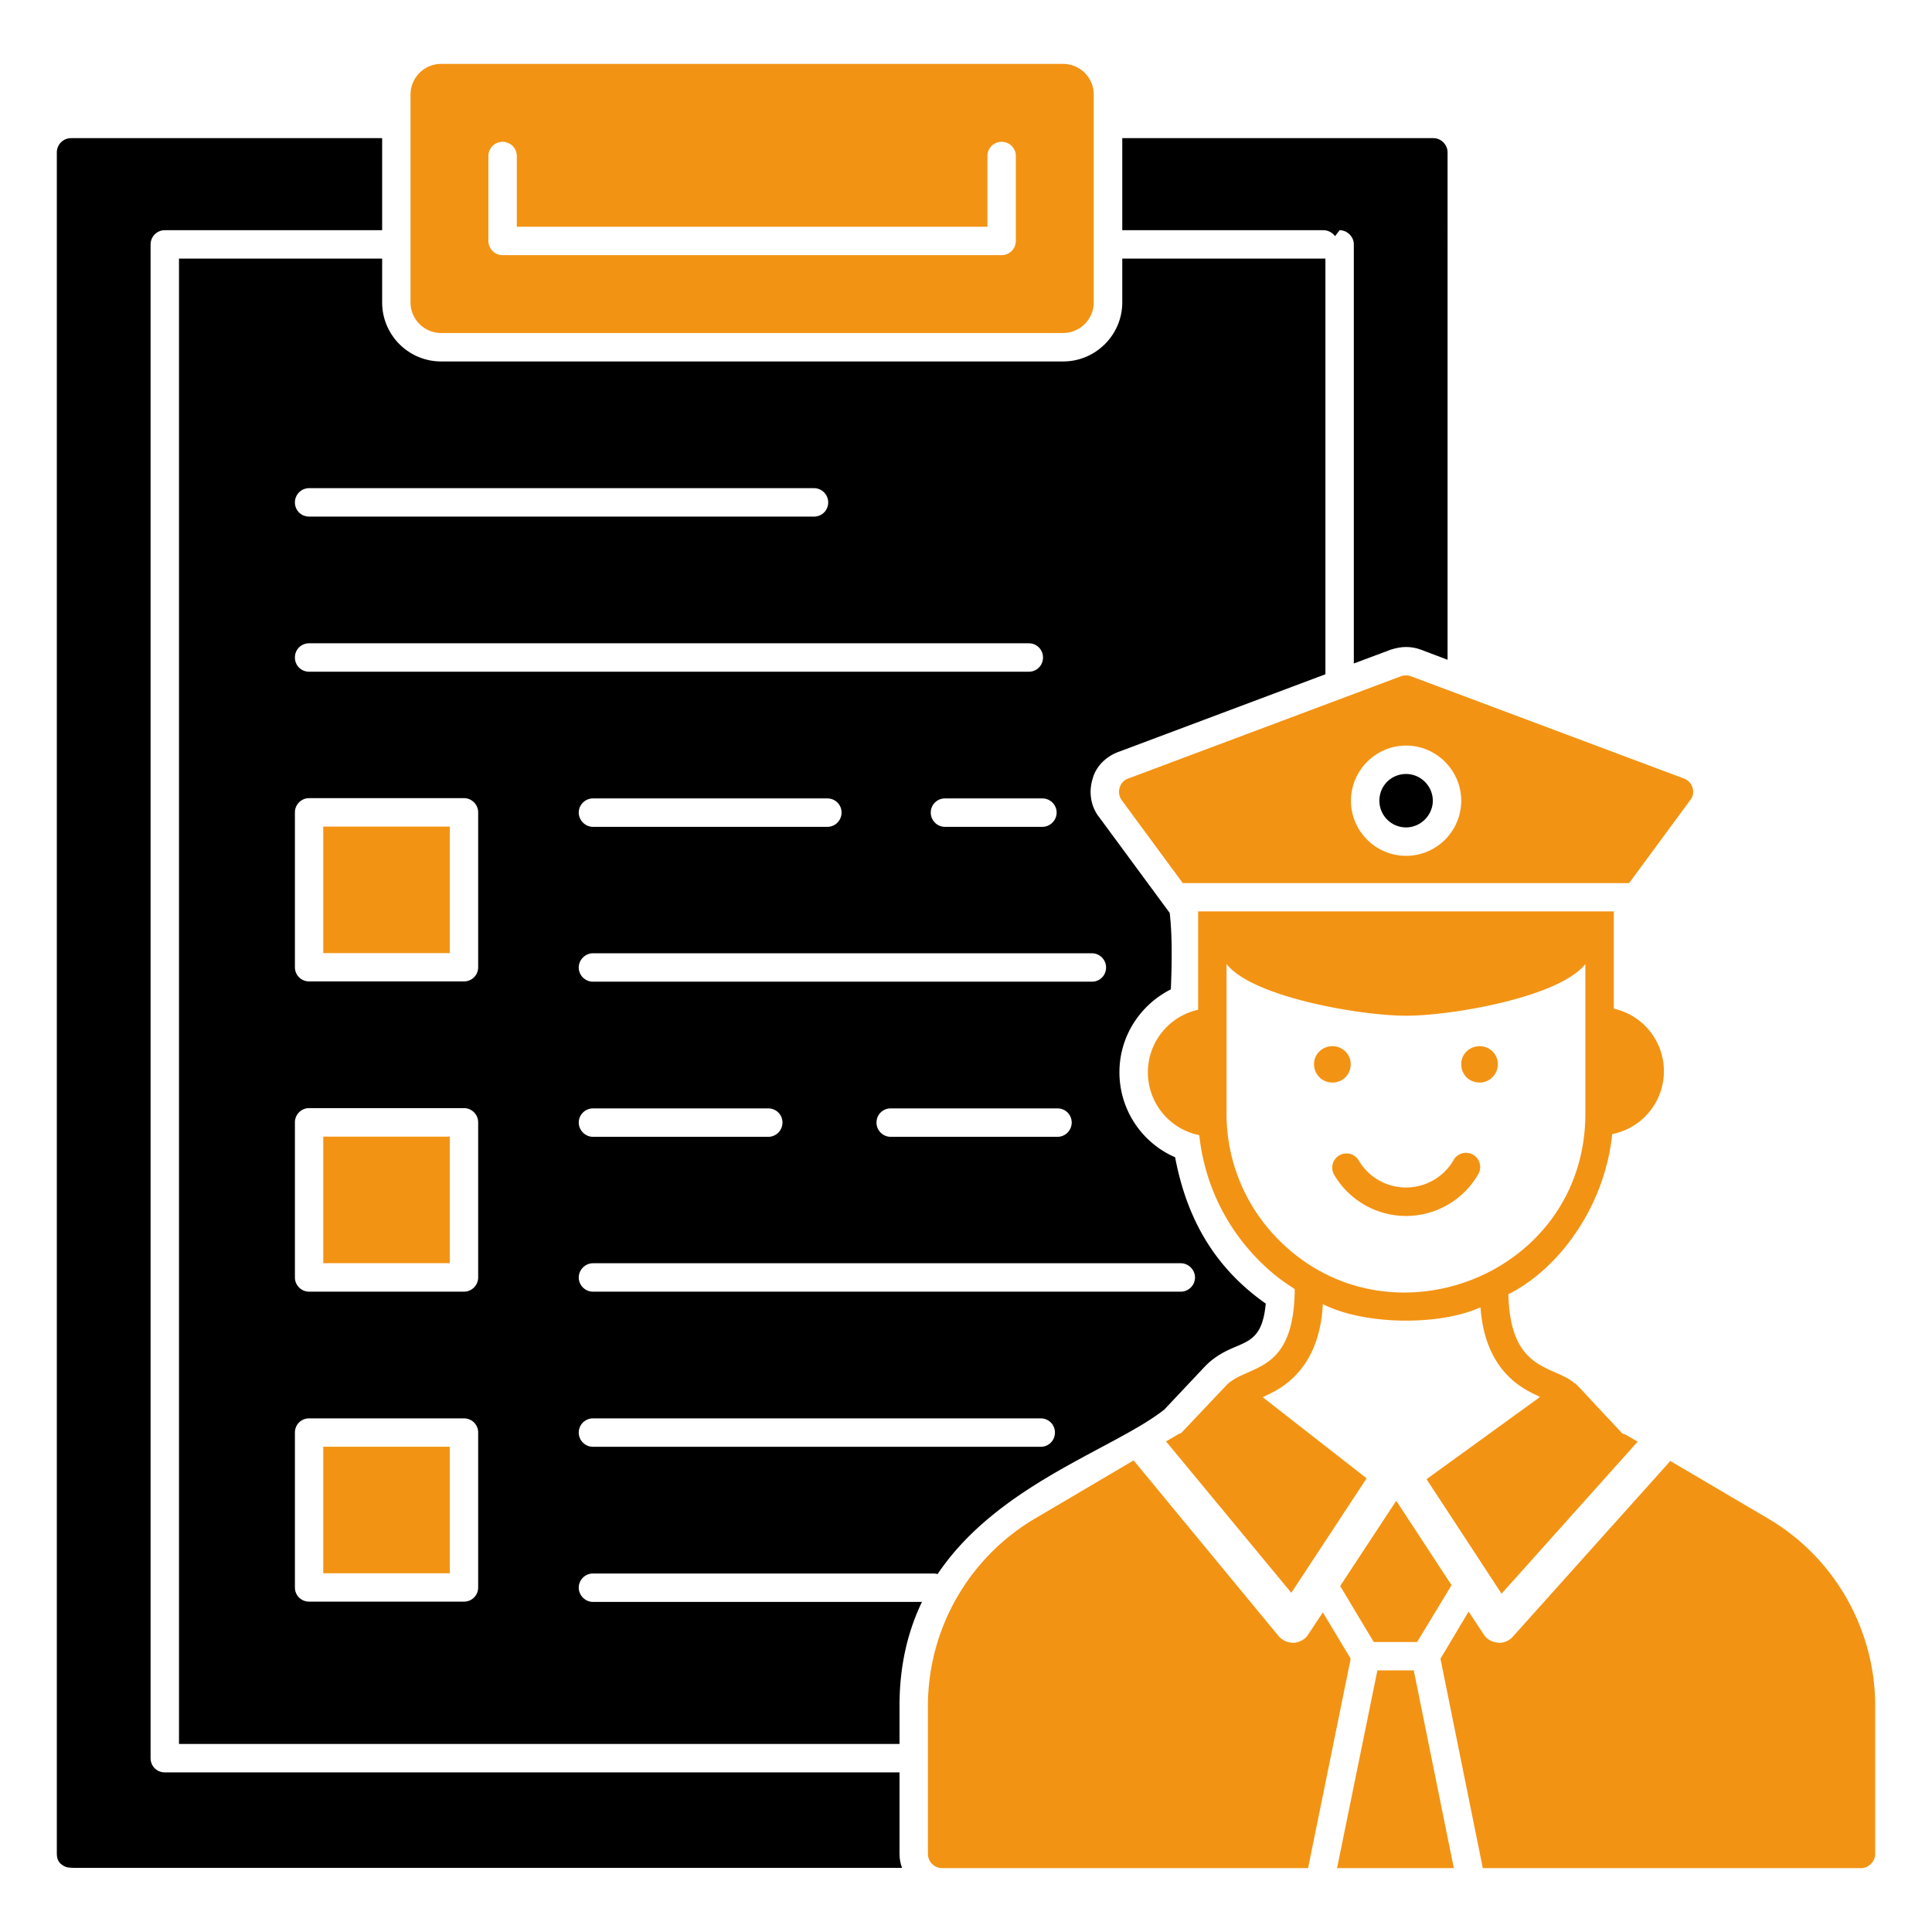
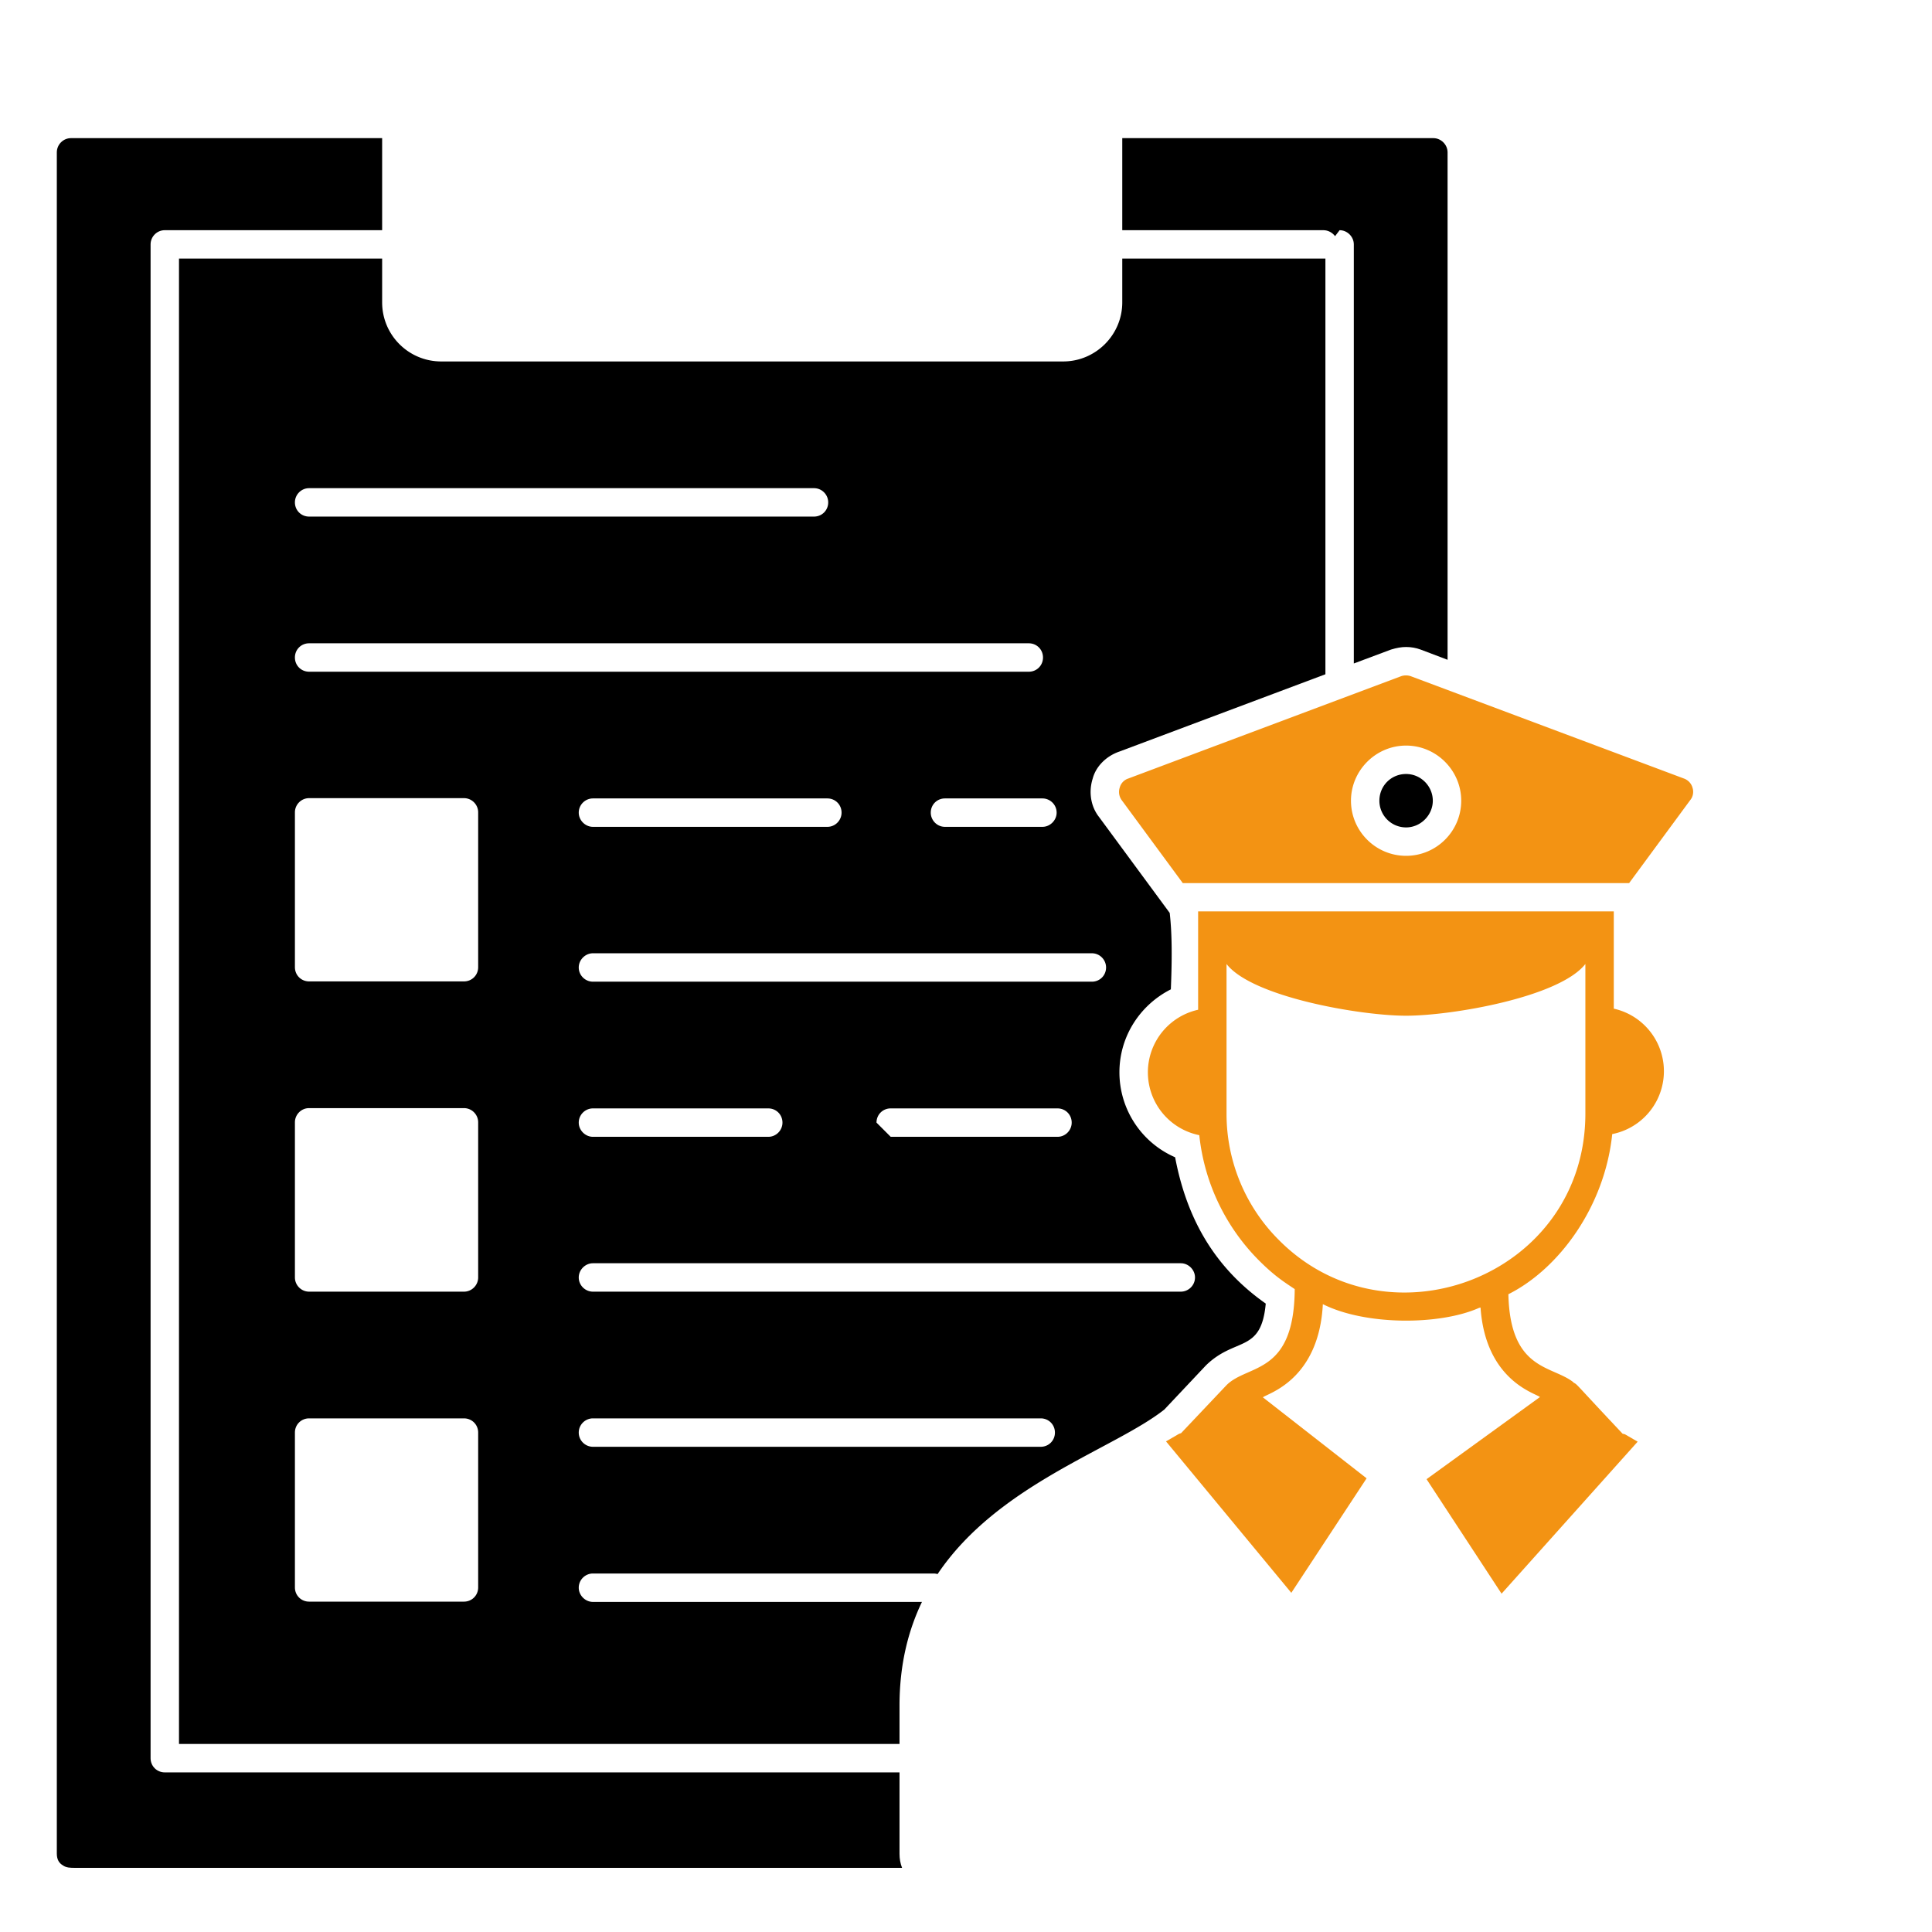
<svg xmlns="http://www.w3.org/2000/svg" id="SvgjsSvg1034" width="288" height="288" version="1.1">
  <defs id="SvgjsDefs1035" />
  <g id="SvgjsG1036">
    <svg viewBox="0 0 68 68" width="288" height="288">
-       <path d="M15.529 11.721h21.887a1.08 1.08 0 0 0 1.08-1.08V3.329a1.08 1.08 0 0 0-1.08-1.08H15.529a1.08 1.08 0 0 0-1.08 1.08v7.312c0 .597.483 1.08 1.08 1.08zm1.661-6.23a.5.5 0 1 1 1 0V7.98h16.564V5.49a.5.5 0 1 1 1 0V8.48a.5.5 0 0 1-.5.5H17.69a.5.5 0 0 1-.5-.5V5.49zm34.656 35.15a.501.501 0 0 0-.683.186 1.932 1.932 0 0 1-3.35 0 .501.501 0 0 0-.869.496c.52.91 1.494 1.475 2.544 1.475s2.025-.565 2.544-1.475a.5.5 0 0 0-.186-.682zm-5.286 16.11-.51.77c-.11.18-.3.28-.51.3-.22 0-.4-.08-.54-.24l-5.1-6.18-3.46 2.04a7.662 7.662 0 0 0-3.78 6.59v5.22c0 .27.22.5.5.5h12.88l1.5-7.37-.98-1.63zM49.14 52.842h-.01l-1.96 2.98 1.18 1.97h1.53l1.21-2-1.94-2.96zM48.48 58.792l-1.42 6.96h4.11l-1.41-6.96zM62.22 53.442l-3.43-2.02-5.54 6.18a.64.64 0 0 1-.48.22c-.02 0-.04 0-.05-.01a.626.626 0 0 1-.5-.29l-.53-.8-.99 1.66 1.49 7.37H65.5c.27 0 .5-.23.5-.5v-5.22c0-2.7-1.45-5.23-3.78-6.59zm-14.68-15.99c0-.35-.29-.63-.64-.63-.36 0-.65.28-.65.63 0 .37.29.65.65.65s.64-.28.64-.65zm4.54-.63c-.36 0-.65.28-.65.63 0 .37.28.65.65.65.35 0 .64-.29.64-.65 0-.35-.29-.63-.64-.63zM11.378 29.094h4.453v4.453h-4.453zM11.378 40.006h4.453v4.453h-4.453zM11.378 50.92h4.453v4.453h-4.453z" fill="#f39313" class="svgShape color000000-0 selectable" />
      <path d="M31.66 62.382H5.8c-.28 0-.5-.22-.5-.5V8.602c0-.27.22-.5.5-.5h7.65v-3.24H2.5c-.28 0-.5.23-.5.5v59.88c0 .22.09.34.21.41.12.09.28.09.42.09h29.12c-.06-.15-.09-.32-.09-.49v-2.87zm15.33-54.07.16-.21c.27 0 .5.23.5.5v14.75l1.31-.49c.2-.06.36-.09.53-.09s.35.03.51.09l.95.36V5.362c0-.27-.23-.5-.5-.5H39.5v3.24h7.08c.17 0 .32.09.41.21z" fill="#000000" class="svgShape color000000-1 selectable" />
-       <path d="M20.37 55.882c0-.28.23-.5.5-.5h11.99c.05 0 .1.01.14.02 2.13-3.17 6.22-4.4 7.98-5.79l1.46-1.55c1.04-1.02 1.95-.42 2.11-2.18-1.95-1.37-2.82-3.2-3.19-5.15a3.262 3.262 0 0 1-1.96-2.99c0-1.28.74-2.38 1.81-2.92.04-.99.05-1.9-.04-2.69l-2.49-3.38c-.29-.37-.37-.88-.22-1.35.11-.42.47-.79.94-.95l7.25-2.72V9.102H39.5v1.54c0 1.15-.94 2.08-2.08 2.08H15.53c-1.15 0-2.08-.93-2.08-2.08v-1.54H6.3v52.28h25.36v-1.35c0-1.43.3-2.63.79-3.65H20.87c-.27 0-.5-.23-.5-.5zm16.26-4.96H20.87c-.27 0-.5-.22-.5-.5s.23-.5.5-.5h15.76c.28 0 .5.22.5.5s-.22.5-.5.5zm4.93-6.46c.27 0 .5.23.5.5 0 .28-.23.5-.5.5H20.87c-.27 0-.5-.22-.5-.5 0-.27.23-.5.5-.5h20.69zm-21.19-4.95c0-.28.23-.5.5-.5h6.17c.28 0 .5.22.5.5 0 .27-.22.5-.5.5h-6.17c-.27 0-.5-.23-.5-.5zm10.48 0c0-.28.22-.5.5-.5h5.87c.28 0 .5.22.5.5 0 .27-.22.5-.5.5h-5.87c-.28 0-.5-.23-.5-.5zm7.58-5.96c.28 0 .5.23.5.5 0 .28-.22.5-.5.5H20.87c-.27 0-.5-.22-.5-.5 0-.27.23-.5.5-.5h17.56zm-18.06-4.95c0-.28.23-.5.5-.5h8.25c.28 0 .5.22.5.5 0 .27-.22.5-.5.5h-8.25c-.27 0-.5-.23-.5-.5zm16.82 0c0 .27-.23.5-.5.5h-3.43c-.28 0-.5-.23-.5-.5 0-.28.22-.5.5-.5h3.43c.27 0 .5.22.5.5zm-26.31-11.42h17.77c.28 0 .5.23.5.5 0 .28-.22.5-.5.5H10.88c-.28 0-.5-.22-.5-.5 0-.27.22-.5.5-.5zm0 5.46h25.33c.28 0 .5.22.5.5s-.22.5-.5.5H10.88c-.28 0-.5-.22-.5-.5s.22-.5.5-.5zm5.95 33.23c0 .28-.22.5-.5.5h-5.45c-.28 0-.5-.22-.5-.5v-5.45c0-.28.22-.5.5-.5h5.45c.28 0 .5.22.5.5v5.45zm0-10.91c0 .27-.22.5-.5.5h-5.45c-.28 0-.5-.23-.5-.5v-5.46c0-.27.22-.5.5-.5h5.45c.28 0 .5.23.5.5v5.46zm0-10.92c0 .28-.22.5-.5.5h-5.45c-.28 0-.5-.22-.5-.5v-5.45c0-.27.22-.5.5-.5h5.45c.28 0 .5.23.5.5v5.45zm31.72-5.86c0 .52.42.94.94.94.51 0 .94-.43.94-.94s-.42-.94-.94-.94c-.53 0-.94.42-.94.94z" fill="#000000" class="svgShape color000000-2 selectable" />
+       <path d="M20.37 55.882c0-.28.23-.5.5-.5h11.99c.05 0 .1.01.14.02 2.13-3.17 6.22-4.4 7.98-5.79l1.46-1.55c1.04-1.02 1.95-.42 2.11-2.18-1.95-1.37-2.82-3.2-3.19-5.15a3.262 3.262 0 0 1-1.96-2.99c0-1.28.74-2.38 1.81-2.92.04-.99.05-1.9-.04-2.69l-2.49-3.38c-.29-.37-.37-.88-.22-1.35.11-.42.47-.79.94-.95l7.25-2.72V9.102H39.5v1.54c0 1.15-.94 2.08-2.08 2.08H15.53c-1.15 0-2.08-.93-2.08-2.08v-1.54H6.3v52.28h25.36v-1.35c0-1.43.3-2.63.79-3.65H20.87c-.27 0-.5-.23-.5-.5zm16.26-4.96H20.87c-.27 0-.5-.22-.5-.5s.23-.5.5-.5h15.76c.28 0 .5.22.5.5s-.22.5-.5.5zm4.93-6.46c.27 0 .5.23.5.5 0 .28-.23.5-.5.5H20.87c-.27 0-.5-.22-.5-.5 0-.27.23-.5.5-.5h20.69zm-21.19-4.95c0-.28.23-.5.5-.5h6.17c.28 0 .5.22.5.5 0 .27-.22.5-.5.5h-6.17c-.27 0-.5-.23-.5-.5zm10.48 0c0-.28.22-.5.5-.5h5.87c.28 0 .5.22.5.5 0 .27-.22.5-.5.5h-5.87zm7.58-5.96c.28 0 .5.23.5.5 0 .28-.22.5-.5.5H20.87c-.27 0-.5-.22-.5-.5 0-.27.23-.5.5-.5h17.56zm-18.06-4.95c0-.28.23-.5.5-.5h8.25c.28 0 .5.22.5.5 0 .27-.22.5-.5.5h-8.25c-.27 0-.5-.23-.5-.5zm16.82 0c0 .27-.23.5-.5.5h-3.43c-.28 0-.5-.23-.5-.5 0-.28.22-.5.5-.5h3.43c.27 0 .5.22.5.5zm-26.31-11.42h17.77c.28 0 .5.23.5.5 0 .28-.22.5-.5.5H10.88c-.28 0-.5-.22-.5-.5 0-.27.22-.5.5-.5zm0 5.46h25.33c.28 0 .5.22.5.5s-.22.5-.5.5H10.88c-.28 0-.5-.22-.5-.5s.22-.5.5-.5zm5.95 33.23c0 .28-.22.5-.5.5h-5.45c-.28 0-.5-.22-.5-.5v-5.45c0-.28.22-.5.5-.5h5.45c.28 0 .5.22.5.5v5.45zm0-10.91c0 .27-.22.5-.5.5h-5.45c-.28 0-.5-.23-.5-.5v-5.46c0-.27.22-.5.5-.5h5.45c.28 0 .5.23.5.5v5.46zm0-10.92c0 .28-.22.5-.5.5h-5.45c-.28 0-.5-.22-.5-.5v-5.45c0-.27.22-.5.5-.5h5.45c.28 0 .5.23.5.5v5.45zm31.72-5.86c0 .52.42.94.94.94.51 0 .94-.43.94-.94s-.42-.94-.94-.94c-.53 0-.94.42-.94.94z" fill="#000000" class="svgShape color000000-2 selectable" />
      <path d="m49.31 23.802-9.6 3.6a.46.46 0 0 0-.3.32.49.49 0 0 0 .07.44l2.15 2.92h15.71l2.15-2.92c.1-.12.13-.29.08-.44a.48.48 0 0 0-.3-.32l-9.61-3.6a.525.525 0 0 0-.35 0zm2.12 4.38c0 1.07-.87 1.94-1.94 1.94s-1.94-.87-1.94-1.94c0-1.06.87-1.94 1.94-1.94s1.94.88 1.94 1.94zm5.315 11.734a2.256 2.256 0 0 0 .055-4.415v-3.423H42.17v3.462a2.256 2.256 0 0 0 .041 4.414 7.332 7.332 0 0 0 2.109 4.418c.56.56.91.77 1.25 1-.02 3.04-1.65 2.63-2.4 3.38l-1.6 1.69c-.03.01-.07.02-.1.04l-.43.25 4.41 5.33 2.65-4.03-3.65-2.85c.13-.13 1.97-.58 2.11-3.28 1.49.75 4.11.75 5.5.13.02 0 .03-.01.05-.01.18 2.59 1.96 3.02 2.09 3.15l-3.99 2.89 2.64 4.03 4.79-5.35-.43-.25c-.03-.02-.07-.02-.1-.03-1.65-1.75-1.59-1.73-1.71-1.79-.01 0-.02-.01-.02-.02-.75-.6-2.23-.4-2.29-3.1 1.774-.887 3.389-3.075 3.655-5.636zM45.03 43.662a6.271 6.271 0 0 1-1.86-4.47V33.93c.903 1.162 4.707 1.82 6.32 1.82 1.598 0 5.39-.647 6.31-1.821V39.192c0 5.69-6.89 8.35-10.77 4.47z" fill="#f39313" class="svgShape color000000-3 selectable" />
    </svg>
  </g>
</svg>